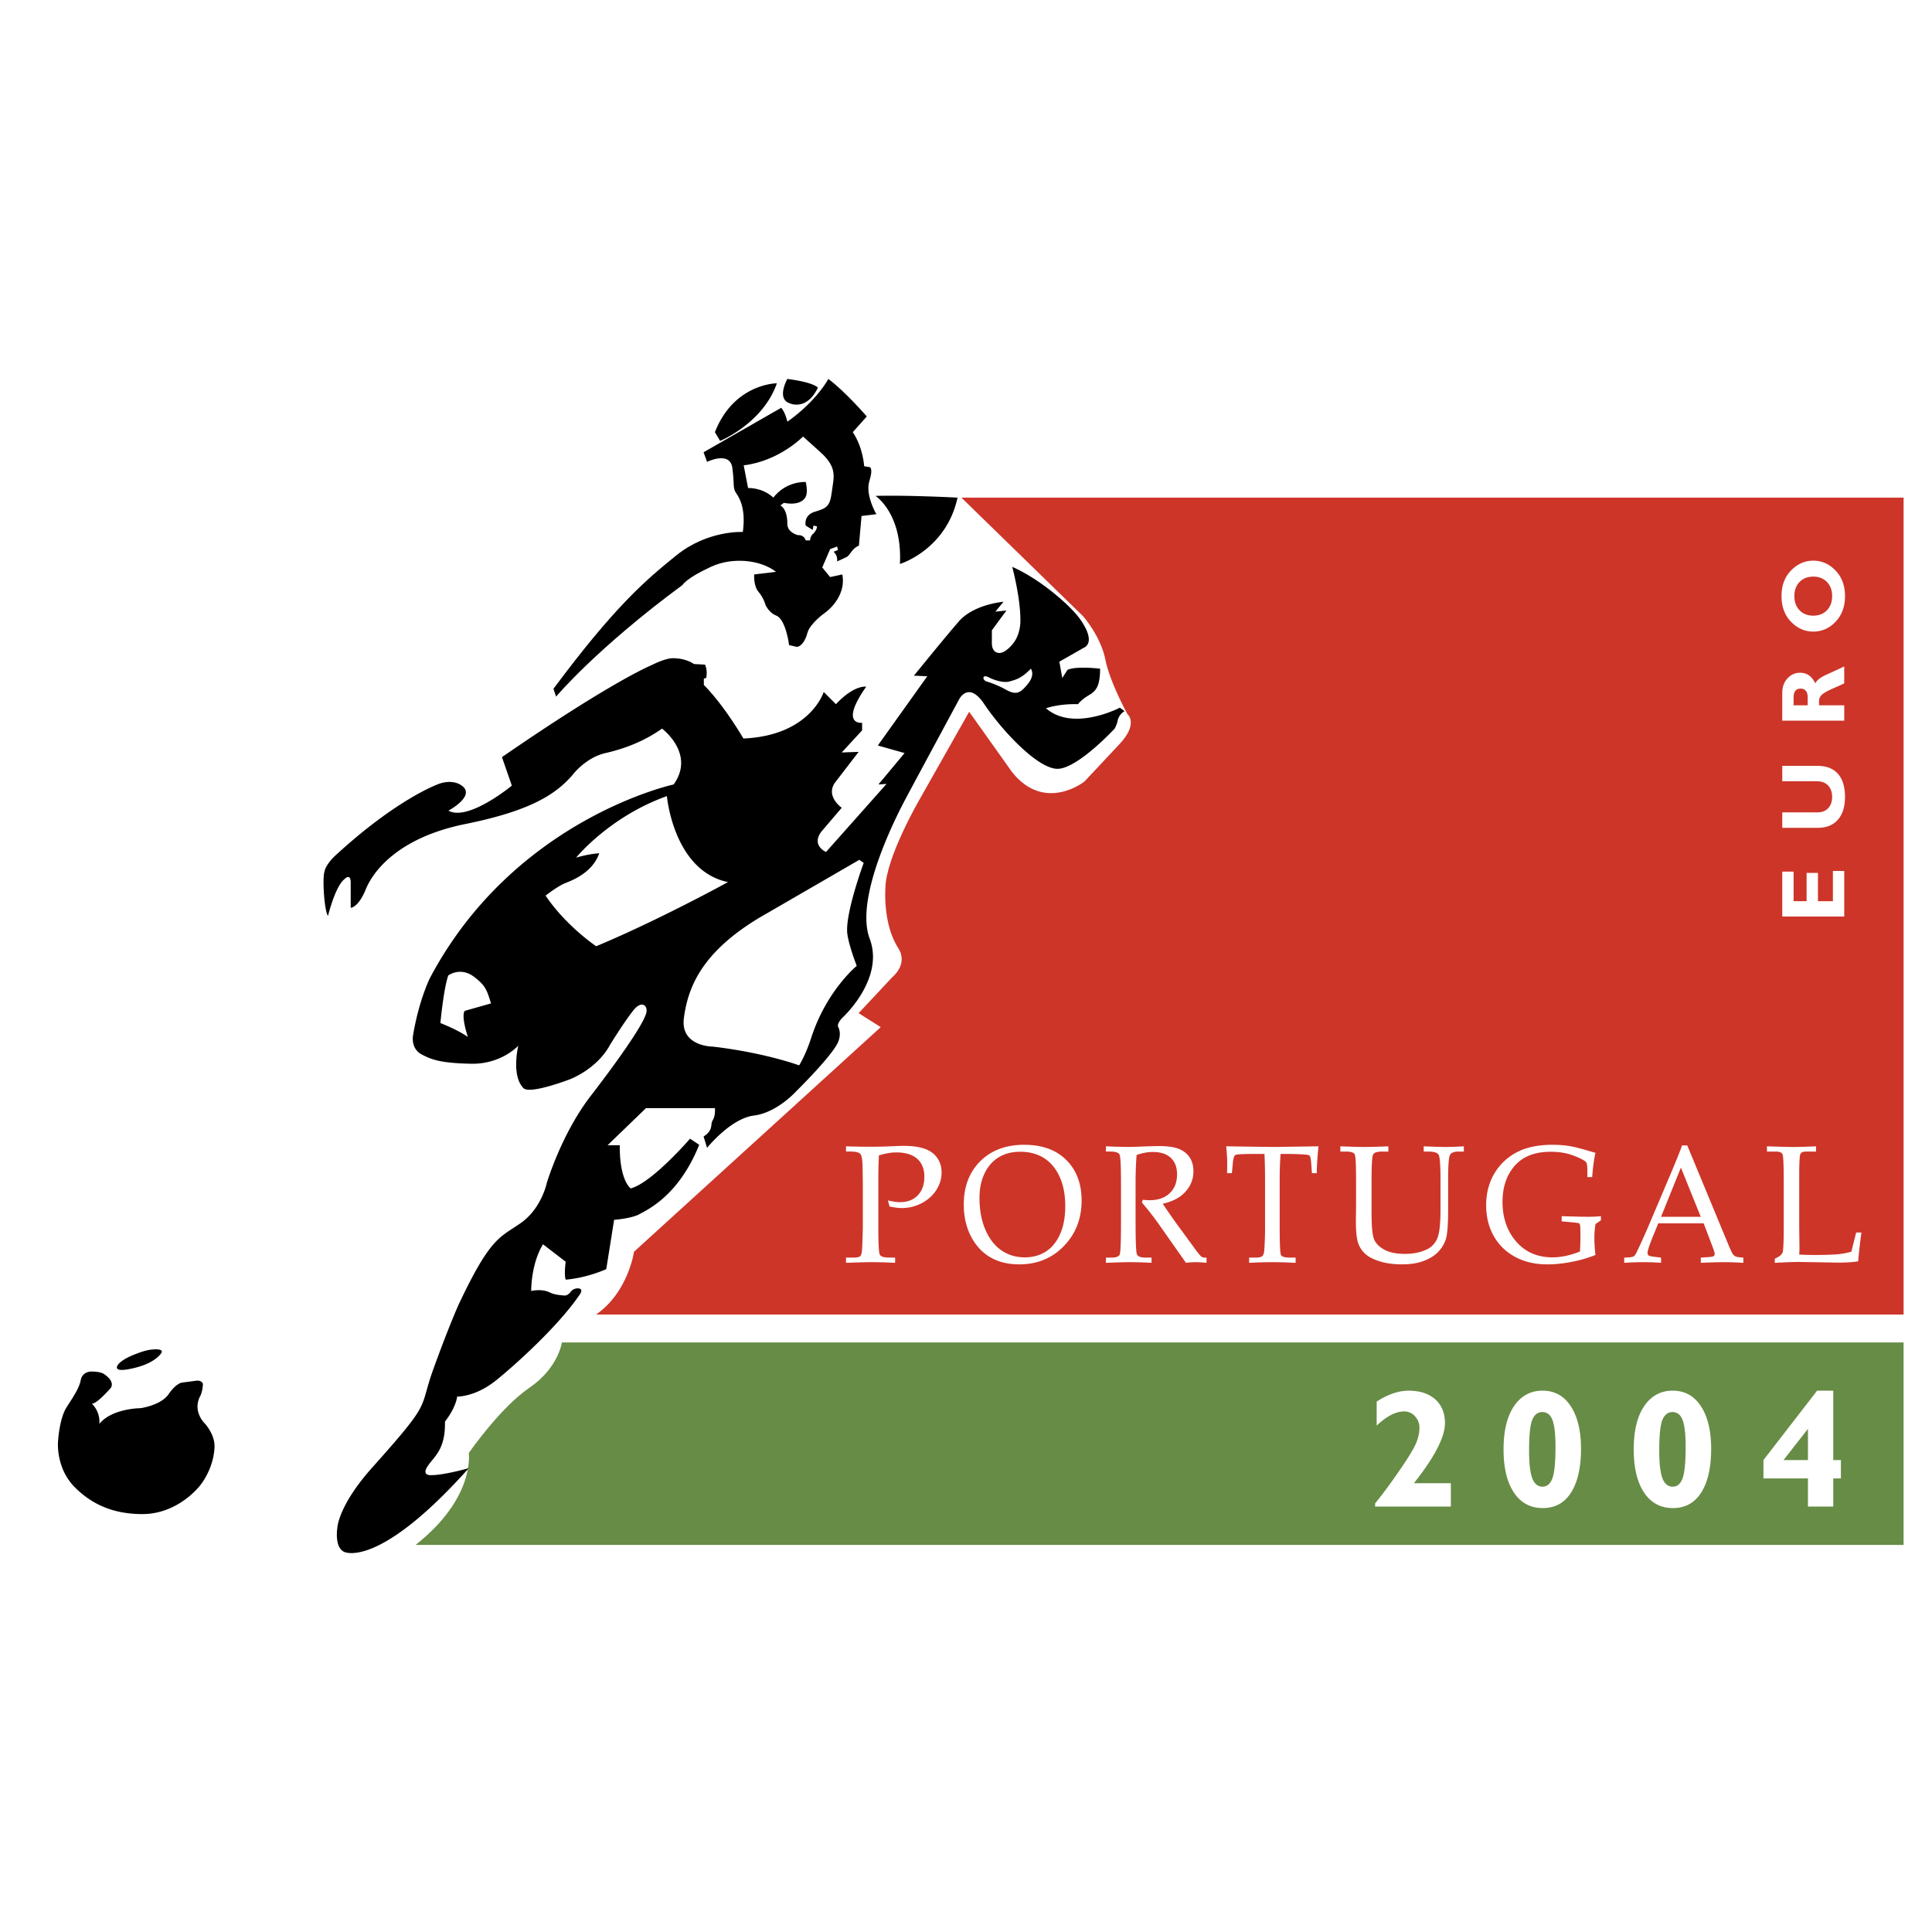
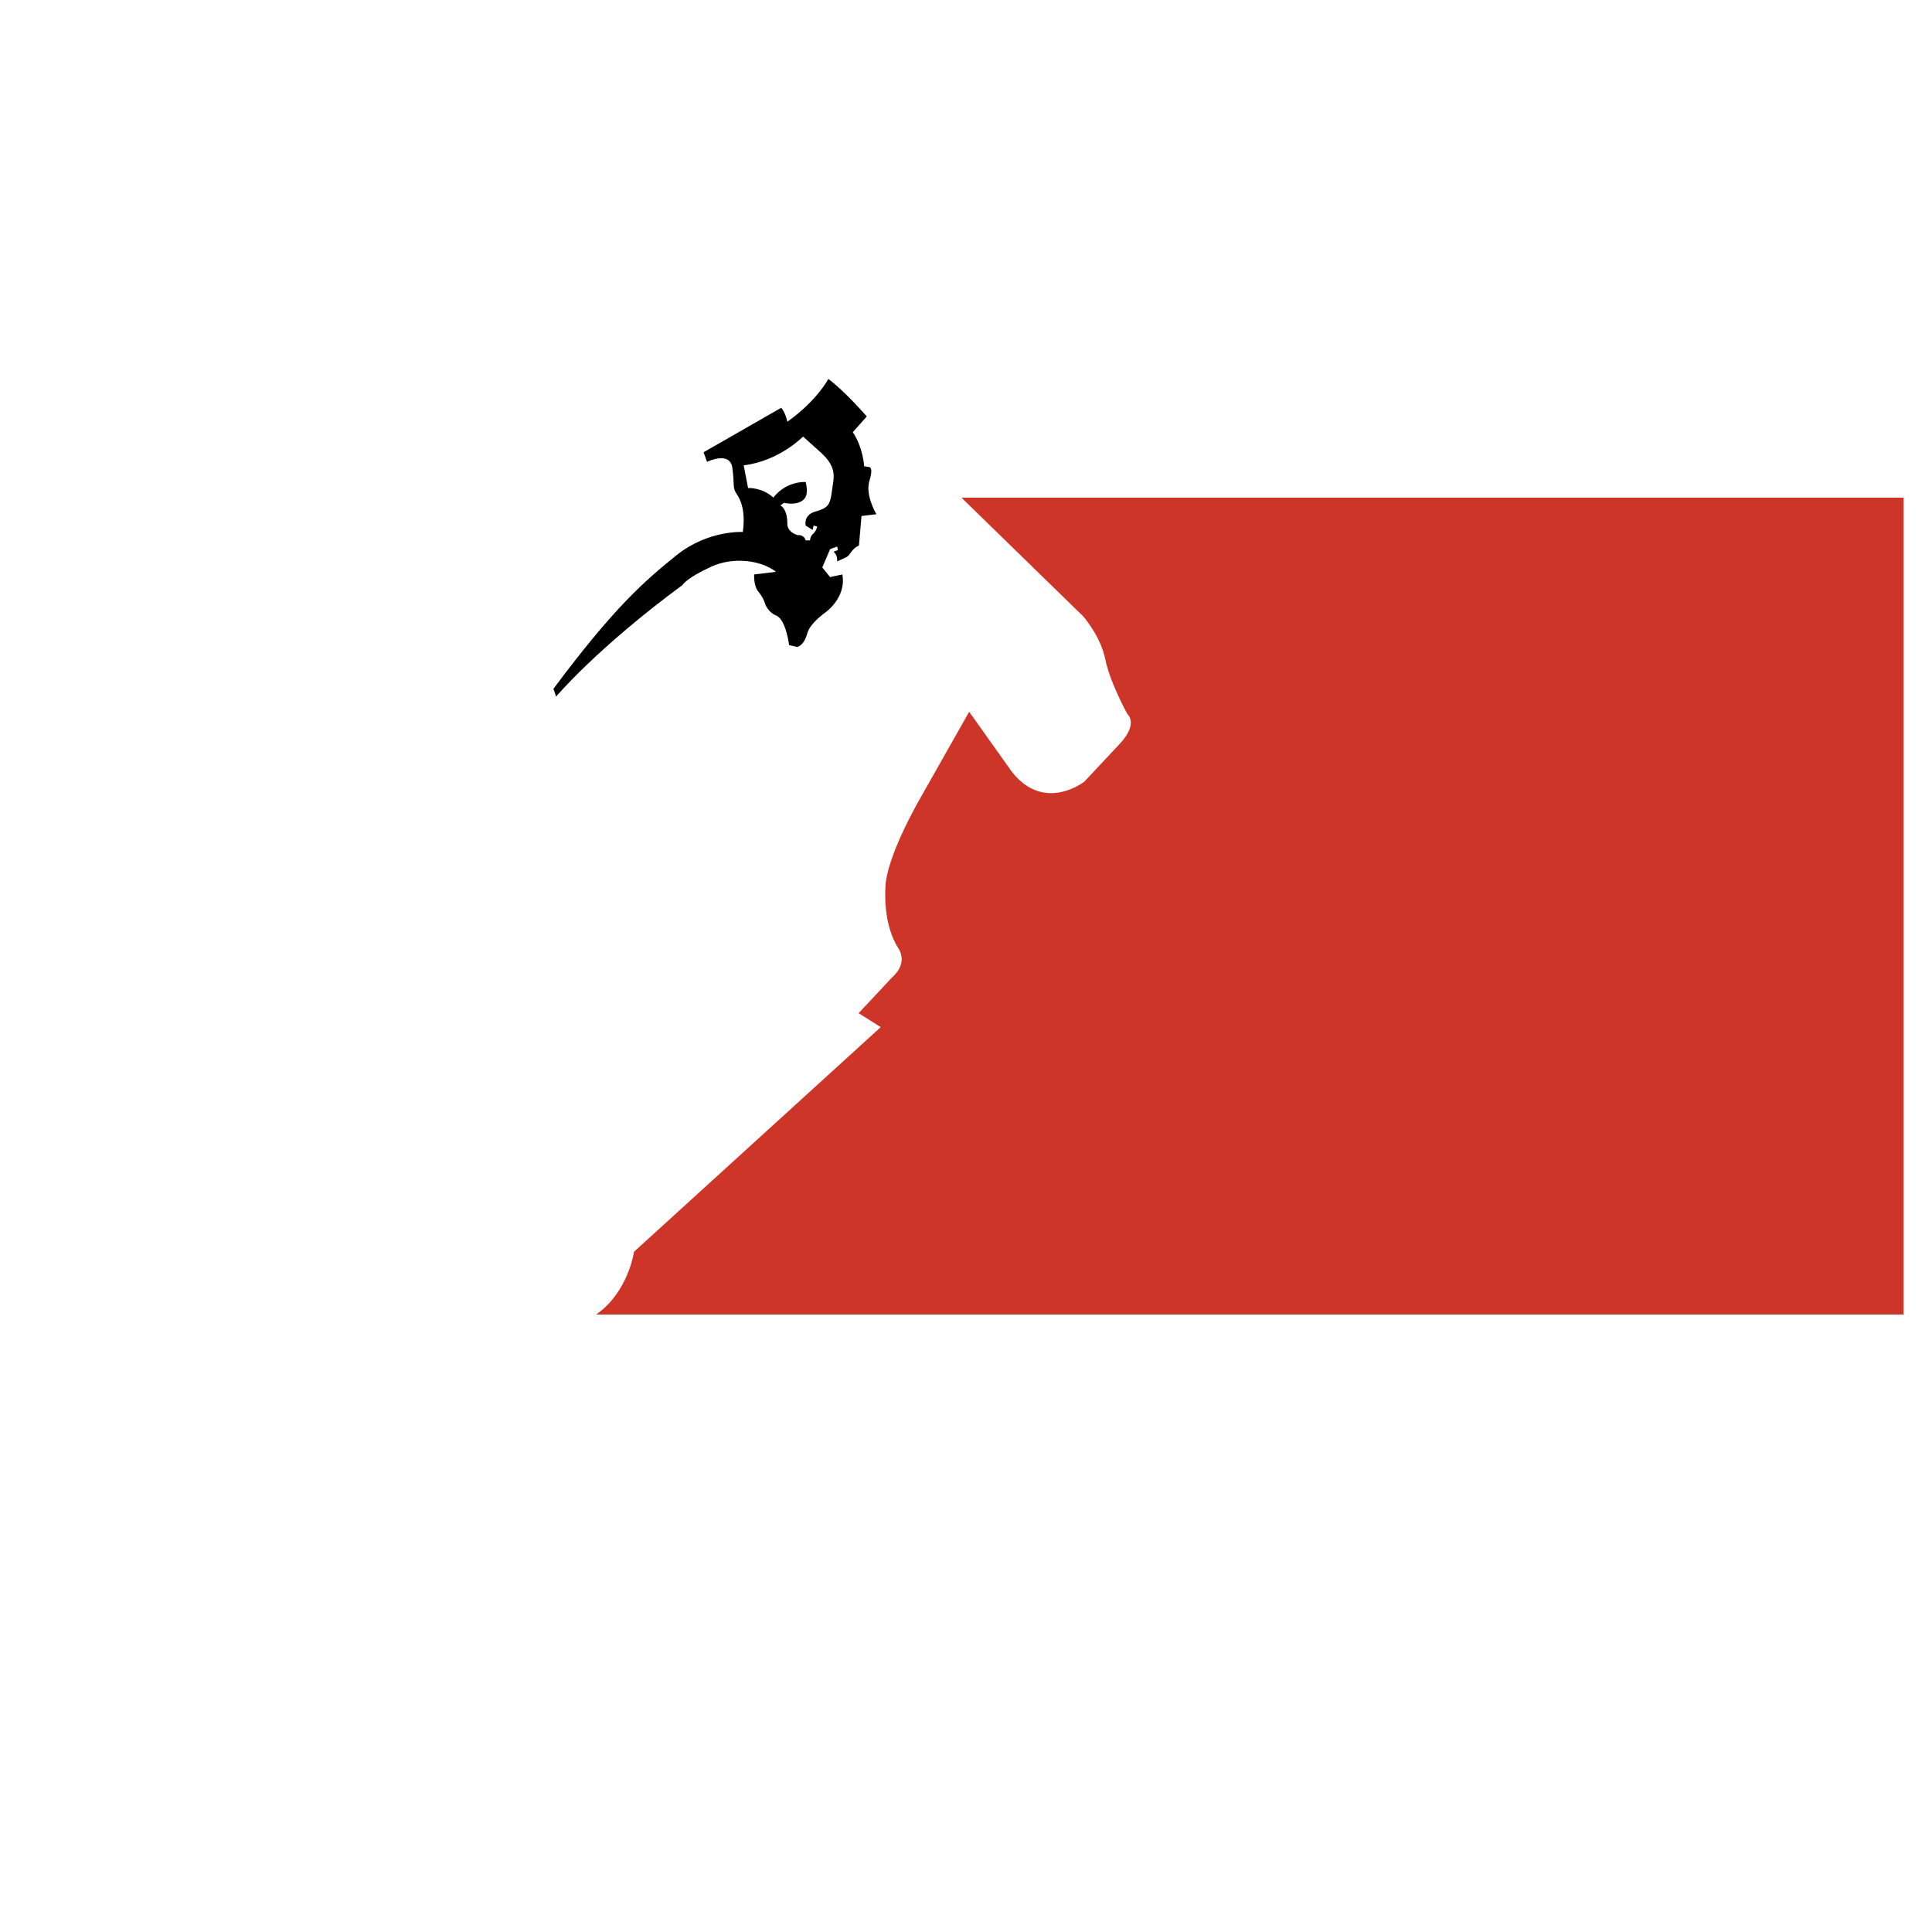
<svg xmlns="http://www.w3.org/2000/svg" width="2500" height="2500" viewBox="0 0 192.756 192.756">
  <g fill-rule="evenodd" clip-rule="evenodd">
-     <path fill="#fff" d="M0 0h192.756v192.756H0V0z" />
-     <path fill="#fff" d="M2.834 154.139h187.088V49.649H88.974l-1.627-.174-3.404-.019v-8.698l-2.342-2.081-3.048-.87-1.045.435-5.66 5.747 2.176.01.029 5.65H2.834v104.49z" />
    <path d="M110.277 65.787c.465 2.322 2.205 5.457 2.205 5.457s1.162.929-.812 3.019l-3.482 3.715s-3.947 3.135-7.199-.929l-4.295-6.037-4.992 8.824s-3.367 5.805-3.367 8.824c0 0-.273 3.509 1.277 5.921 1.045 1.625-.581 2.903-.581 2.903l-3.367 3.6 2.206 1.393-24.613 22.408s-.567 4.035-3.787 6.268h130.453V49.649H95.92l12.15 11.842s1.742 1.973 2.207 4.296z" fill="#cd3529" />
-     <path d="M52.807 138.465c-2.902 1.973-6.037 6.502-6.037 6.502s.681 4.455-5.312 9.172h148.463v-20.201H56.058s-.348 2.554-3.251 4.527z" fill="#678c46" />
-     <path d="M87.688 115.277a51.748 51.748 0 0 0-.057 2.502v4.652c0 1.635.049 2.549.146 2.744.099.195.42.295.965.295h.564v.521a54.963 54.963 0 0 0-2.285-.066c-.492 0-1.363.023-2.613.066v-.521h.736c.343 0 .564-.043.662-.127.098-.086.161-.256.188-.516.028-.258.058-1.047.091-2.367v-4.357l-.025-1.688c-.011-.701-.086-1.131-.225-1.289-.139-.158-.479-.236-1.018-.236h-.409v-.523a63.1 63.1 0 0 0 2.59.043c.615 0 1.299-.018 2.051-.053.496-.023.872-.033 1.127-.033 1.318 0 2.277.24 2.876.719.593.48.891 1.131.891 1.949 0 .594-.171 1.166-.513 1.715-.342.547-.826.988-1.453 1.322a4.219 4.219 0 0 1-2.005.498c-.326 0-.732-.051-1.221-.154l-.163-.607c.477.117.875.174 1.195.174.748 0 1.341-.227 1.781-.68.439-.455.659-1.074.659-1.861 0-.762-.235-1.355-.706-1.781-.471-.426-1.171-.641-2.101-.641-.527 0-1.104.101-1.728.3zM98.234 117.062c.34-.705.811-1.238 1.414-1.604.602-.365 1.316-.547 2.145-.547.904 0 1.688.207 2.35.619.662.414 1.184 1.031 1.564 1.848.381.82.572 1.807.572 2.961 0 1.098-.172 2.031-.516 2.797-.344.768-.814 1.346-1.418 1.732-.602.385-1.303.578-2.104.578-.865 0-1.635-.227-2.309-.682-.672-.453-1.209-1.137-1.609-2.049-.4-.91-.6-1.98-.6-3.211.002-.922.172-1.736.511-2.442zm-1.372 6.268c.472.92 1.113 1.619 1.923 2.098.811.477 1.777.717 2.898.717 1.795 0 3.283-.607 4.461-1.826 1.178-1.217 1.768-2.732 1.768-4.543 0-1.678-.508-3.025-1.523-4.039-1.014-1.014-2.418-1.521-4.207-1.521-1.824 0-3.283.547-4.381 1.641-1.096 1.092-1.645 2.533-1.645 4.32 0 1.184.236 2.235.706 3.153zM116.004 120.096a63.78 63.78 0 0 0 1.883 2.674l1.484 2.031c.268.348.443.547.531.596a.537.537 0 0 0 .268.074h.205v.521c-.43-.043-.803-.066-1.123-.066-.293 0-.604.023-.928.066l-2.744-3.904a29.82 29.82 0 0 0-1.648-2.107l.08-.277c.299.027.523.041.67.041.857 0 1.531-.234 2.021-.699.488-.469.732-1.094.732-1.877 0-.701-.205-1.25-.619-1.645-.412-.393-1.008-.59-1.789-.59-.539 0-1.082.102-1.629.305-.066.865-.1 1.791-.1 2.775v3.943c0 1.924.045 2.988.135 3.197.09.211.375.316.854.316h.602v.521a44.172 44.172 0 0 0-2.135-.066c-.447 0-1.252.023-2.414.066v-.521h.582c.443 0 .707-.104.793-.307.084-.205.127-1.277.127-3.219v-3.924c0-1.686-.049-2.627-.145-2.83-.096-.201-.408-.301-.939-.301h-.418v-.523a53.33 53.33 0 0 0 2.195.066c.344 0 .836-.016 1.479-.045a52.588 52.588 0 0 1 1.602-.043c.898 0 1.578.1 2.041.299.461.197.812.484 1.053.859.24.377.359.826.359 1.35 0 .768-.262 1.445-.785 2.033-.526.59-1.286.992-2.28 1.211zM127.764 115.129c-.061.814-.09 1.674-.09 2.574v4.645c0 1.729.043 2.682.127 2.857s.379.266.885.266h.578v.521a50.979 50.979 0 0 0-2.328-.066 49.6 49.6 0 0 0-2.309.066v-.521h.652c.336 0 .555-.049.66-.145.102-.094.166-.279.193-.557a29.74 29.74 0 0 0 .082-2.463v-4.652c0-.916-.02-1.758-.057-2.525h-.789c-1.268 0-1.967.031-2.098.094-.129.062-.217.307-.26.73l-.105 1.092h-.479l.016-.979c0-.393-.033-.961-.104-1.699 2.793.043 4.434.066 4.924.066l4.285-.066c-.1.926-.158 1.818-.174 2.678h-.479l-.082-1.068c-.033-.369-.078-.588-.135-.656-.059-.066-.184-.109-.379-.125a24.721 24.721 0 0 0-1.934-.066h-.6v-.001zM133.727 114.891v-.523c1.117.043 1.93.066 2.436.066.535 0 1.318-.023 2.354-.066v.523h-.598c-.512 0-.82.098-.924.293s-.154 1.08-.154 2.656v3.193c0 1.168.062 1.98.191 2.436.127.457.457.844.988 1.158s1.24.473 2.131.473c.914 0 1.688-.168 2.316-.504.434-.234.75-.598.951-1.09.199-.49.301-1.424.301-2.799v-3.072c0-1.422-.064-2.236-.193-2.439-.127-.203-.48-.305-1.059-.305h-.424v-.523c1.129.043 1.848.066 2.154.066.496 0 1.113-.023 1.852-.066v.523h-.557c-.43 0-.705.115-.828.346-.123.232-.184 1.043-.184 2.434v3.059c0 1.398-.07 2.34-.207 2.826a3.21 3.21 0 0 1-.76 1.318c-.367.391-.857.699-1.469.928s-1.33.344-2.158.344c-.854 0-1.602-.102-2.242-.307-.643-.203-1.125-.453-1.449-.754a2.568 2.568 0 0 1-.701-1.096c-.145-.434-.217-1.17-.217-2.207l.018-1.549v-2.488c0-1.533-.045-2.391-.135-2.576s-.375-.277-.857-.277h-.576v-.001zM159.184 122.123a8.489 8.489 0 0 0-.113 1.395c0 .5.035 1.064.109 1.688-.688.283-1.463.512-2.332.682-.867.172-1.695.258-2.484.258-1.221 0-2.291-.252-3.213-.754-.922-.504-1.633-1.201-2.131-2.096s-.746-1.91-.746-3.045c0-1.176.266-2.221.799-3.135a5.552 5.552 0 0 1 2.229-2.139c.953-.508 2.156-.762 3.609-.762.598 0 1.146.041 1.648.123.5.082 1.152.244 1.959.49l.662.189c-.139.576-.248 1.385-.328 2.42h-.479v-.543c0-.533-.041-.848-.123-.941-.158-.174-.57-.393-1.24-.652-.668-.26-1.43-.389-2.285-.389-1.527 0-2.695.43-3.502 1.289-.879.936-1.316 2.174-1.316 3.713 0 1.48.395 2.727 1.184 3.738.932 1.197 2.201 1.795 3.809 1.795.838 0 1.748-.193 2.729-.58.033-.459.049-.947.049-1.465 0-.672-.01-1.057-.031-1.156-.023-.102-.061-.168-.115-.197-.055-.031-.324-.068-.809-.111l-.916-.082v-.521c1.184.043 2.064.064 2.643.064.496 0 .922-.021 1.275-.064v.414l-.541.374zM167.705 116.49l1.98 4.908h-3.961l1.981-4.908zm3.137 7.844c.156.414.236.67.236.768 0 .094-.039.17-.115.229-.055.039-.219.068-.498.09l-.775.051v.521a54.355 54.355 0 0 1 2.297-.066c.621 0 1.27.023 1.945.066v-.521c-.402-.023-.662-.062-.777-.119s-.215-.152-.303-.285c-.088-.135-.266-.527-.533-1.18l-3.98-9.605h-.521c-.215.609-.607 1.588-1.18 2.938l-2.16 5.084a65.2 65.2 0 0 1-1.145 2.539c-.121.266-.234.434-.34.502-.107.068-.344.107-.709.117l-.236.01v.521a26.773 26.773 0 0 1 1.986-.066c.627 0 1.191.023 1.691.066v-.521l-.75-.092c-.268-.031-.434-.074-.5-.129-.064-.055-.098-.145-.098-.27 0-.197.176-.73.523-1.6l.547-1.328h4.527l.868 2.28zM179.51 125.168c.531.027 1.051.041 1.555.041 1.02 0 1.818-.027 2.395-.082a8.43 8.43 0 0 0 1.244-.238l.488-1.922h.523a58.741 58.741 0 0 0-.328 2.873c-.488.086-1.156.131-2.002.131l-3.877-.066c-.521 0-1.334.029-2.436.088v-.414c.436-.189.693-.395.773-.611s.119-1.078.119-2.584V117.9c0-1.631-.039-2.539-.119-2.727-.078-.188-.301-.281-.666-.281h-.891v-.523c1.299.043 2.162.066 2.588.066.568 0 1.338-.023 2.309-.066v.523h-1.014c-.289 0-.471.082-.547.248-.076.164-.115.854-.115 2.064v5.188l.025 2.297-.024.479zM144.752 147.979v2.328h-7.555v-.318c.693-.842 1.486-1.91 2.377-3.201.893-1.293 1.455-2.211 1.689-2.756.236-.543.354-1.07.354-1.582 0-.447-.148-.83-.445-1.15a1.414 1.414 0 0 0-1.076-.482c-.832 0-1.748.473-2.746 1.416v-2.396c1.117-.727 2.182-1.088 3.195-1.088 1.121 0 2.006.289 2.65.865.646.578.969 1.371.969 2.377 0 1.379-1.033 3.375-3.096 5.988h3.684v-.001zM152.877 147.488c-.215-.561-.32-1.482-.32-2.766 0-1.527.105-2.551.32-3.066.211-.516.547-.773 1.006-.773.467 0 .803.264 1.004.789.203.527.305 1.426.305 2.699 0 1.529-.104 2.57-.309 3.125-.205.553-.533.83-.984.83-.469 0-.811-.279-1.022-.838zm-1.82-7.199c-.697 1.027-1.047 2.467-1.047 4.32 0 1.83.344 3.264 1.031 4.299s1.65 1.553 2.891 1.553c1.223 0 2.162-.521 2.82-1.561.656-1.041.986-2.49.986-4.35 0-1.787-.34-3.201-1.016-4.242s-1.617-1.561-2.824-1.561c-1.195.001-2.142.515-2.841 1.542zM165.861 147.488c-.213-.561-.318-1.482-.318-2.766 0-1.527.105-2.551.318-3.066s.549-.773 1.006-.773c.469 0 .805.264 1.006.789.203.527.303 1.426.303 2.699 0 1.529-.102 2.57-.307 3.125-.203.553-.533.83-.984.83-.469 0-.811-.279-1.024-.838zm-1.818-7.199c-.699 1.027-1.047 2.467-1.047 4.32 0 1.83.344 3.264 1.031 4.299s1.65 1.553 2.889 1.553c1.223 0 2.164-.521 2.822-1.561.656-1.041.984-2.49.984-4.35 0-1.787-.338-3.201-1.014-4.242-.678-1.041-1.619-1.561-2.824-1.561-1.196.001-2.142.515-2.841 1.542zM180.379 142.555v3.117h-2.438l2.438-3.117zm.914-3.807l-5.355 6.924v1.828h4.441v2.807h2.525V147.5h.762v-1.828h-.762v-6.924h-1.611zM182.869 86.895H184v4.55h-6.182V86.96h1.131v2.95h1.297v-2.819h1.131v2.819h1.492v-3.015zM177.818 77.945V76.41h3.508c.902 0 1.586.268 2.053.801.465.534.697 1.296.697 2.288 0 .98-.236 1.741-.707 2.282-.473.541-1.15.812-2.035.812h-3.516v-1.545h3.549c.432 0 .777-.141 1.035-.423.26-.282.391-.652.391-1.11 0-.475-.133-.856-.398-1.141-.266-.285-.643-.428-1.133-.428h-3.444v-.001zM178.949 69.586c0-.589.234-.884.699-.884.227 0 .4.077.523.229.121.152.182.359.182.619v.817h-1.404v-.781zM184 71.902v-1.535h-2.514v-.443c0-.204.082-.394.246-.573.166-.179.533-.394 1.105-.644.57-.251.959-.427 1.162-.528v-1.688c-.547.26-1.131.53-1.75.81s-.998.573-1.139.88c-.328-.705-.832-1.058-1.514-1.058-.494 0-.912.188-1.26.562-.346.374-.52.86-.52 1.458v2.758H184v.001zM182.273 60.888c-.346.358-.801.537-1.363.537-.566 0-1.021-.179-1.367-.537-.344-.358-.518-.83-.518-1.416 0-.583.174-1.053.518-1.409.346-.356.801-.535 1.367-.535.562 0 1.018.178 1.363.535s.52.826.52 1.409c0 .586-.174 1.058-.52 1.416zm-3.582 1.146c.635.653 1.375.979 2.221.979.861 0 1.604-.328 2.229-.986.623-.657.936-1.509.936-2.556 0-1.035-.312-1.882-.941-2.542-.627-.66-1.369-.991-2.223-.991-.844 0-1.582.326-2.217.977-.637.652-.953 1.503-.953 2.556-.001 1.056.316 1.91.948 2.563z" fill="#fff" />
-     <path d="M9.909 142.064s.174-1.104-.754-2.031c0 0 .29.23 1.857-1.51 0 0 .581-.582-.58-1.395 0 0-.291-.289-1.277-.289 0 0-.929-.059-1.104.871-.135.723-.639 1.508-1.393 2.67-.754 1.16-.871 3.482-.871 3.482s-.232 2.613 1.684 4.529c1.539 1.537 3.6 2.67 6.734 2.67 3.599 0 5.747-2.844 5.747-2.844s1.349-1.57 1.451-3.832c.058-1.277-.987-2.381-.987-2.381s-1.277-1.219-.406-2.787c0 0 .232-.52.232-1.16 0 0-.116-.406-.755-.289l-1.335.174s-.58.059-1.334 1.16c-.755 1.104-2.787 1.393-2.787 1.393s-2.845.001-4.122 1.569zM13.682 135.039s-1.22.408-1.8.988c0 0-.901.906.929.58 1.625-.289 2.729-.871 3.251-1.568 0 0 .462-.502-.812-.404-.756.056-1.568.404-1.568.404zM32.374 86.975c.087-.581.751-1.307.977-1.517 6.128-5.679 10.285-7.191 10.285-7.191s1.393-.639 2.438.116c1.422 1.028-1.335 2.496-1.335 2.496 1.975 1.104 6.328-2.496 6.328-2.496l-.987-2.844c11.029-7.605 14.918-9.172 14.918-9.172 1.51-.755 2.148-.697 2.148-.697 1.334 0 2.09.581 2.09.581l1.103.058c.291.638.116 1.336.116 1.336l-.232.057v.639c2.032 2.032 3.947 5.34 3.947 5.34 6.677-.291 8.011-4.644 8.011-4.644l1.219 1.219c1.858-1.974 3.019-1.742 3.019-1.742-2.729 3.89-.406 3.599-.406 3.599v.755l-2.032 2.206 1.684-.058-2.322 3.019c-1.045 1.393.638 2.554.638 2.554l-2.031 2.38c-1.045 1.393.464 2.032.464 2.032l6.038-6.792-.813.058 2.612-3.134-2.67-.755 4.935-6.908-1.335-.058s2.96-3.657 4.469-5.399c1.51-1.741 4.469-1.974 4.469-1.974l-.811.987 1.102-.116-1.451 1.974v1.277c0 1.045.754.986.754.986.582 0 1.336-.812 1.627-1.335.523-.944.465-1.974.465-1.974 0-2.264-.814-5.283-.814-5.283 2.904 1.277 5.863 3.948 6.734 5.167 1.766 2.473.406 2.902.406 2.902l-2.438 1.394.291 1.626.521-.813c.871-.406 3.252-.116 3.252-.116 0 1.857-.467 2.264-1.162 2.671-.697.406-1.045.871-1.045.871-1.916-.058-3.193.406-3.193.406 2.729 2.379 7.373-.058 7.373-.058l.465.349a1.444 1.444 0 0 0-.697.986c-.057.348-.291.755-.291.755s-3.539 3.831-5.572 4.005c-2.031.174-5.805-4.005-7.43-6.443-1.626-2.438-2.555-.407-2.555-.407s-4.354 8.069-5.34 9.927c-.987 1.857-5.05 9.868-3.542 13.874 1.51 4.006-2.67 7.838-2.67 7.838-.696.695-.464.986-.464.986s.348.58 0 1.451c-.546 1.363-4.18 4.934-4.18 4.934s-1.916 2.148-4.238 2.439c-2.321.289-4.672 3.221-4.672 3.221l-.348-1.131c.609-.393.74-.74.783-1.176s.131-.348.262-.74c.13-.393.087-.914.087-.914h-6.879l-3.831 3.701h1.219c-.044 3.525 1.088 4.309 1.088 4.309 2.133-.566 5.921-4.963 5.921-4.963l.914.609c-2.046 5.094-5.181 6.488-5.965 6.922-.783.436-2.525.566-2.525.566l-.783 4.92c-2.221.959-4.049 1.045-4.049 1.045-.175-.521 0-1.785 0-1.785l-2.264-1.74c-1.219 2.002-1.175 4.658-1.175 4.658.871-.174 1.48-.045 1.916.174.435.217 1.204.262 1.204.262.348.057.56-.016.812-.35.276-.363.697-.348.697-.348.755 0 .116.754.116.754-2.032 2.961-6.154 6.734-8.243 8.418-2.09 1.684-3.889 1.625-3.889 1.625-.174 1.219-1.219 2.496-1.219 2.496.059 2.844-1.103 3.482-1.741 4.471-.638.986.406.871.406.871 1.276 0 3.715-.697 3.715-.697-7.837 8.764-11.401 8.617-12.249 8.416-1.219-.289-.871-2.438-.871-2.438s.059-2.205 3.483-6.037c6.108-6.832 4.586-5.631 6.095-9.811 1.509-4.18 2.497-6.385 2.497-6.385 3.192-6.793 4.121-6.734 6.211-8.186s2.612-4.006 2.612-4.006 1.452-4.875 4.354-8.648c5.113-6.648 5.458-8.012 5.458-8.012.464-.871-.233-1.742-1.161-.58-.929 1.16-2.322 3.424-2.322 3.424-1.335 2.496-4.064 3.484-4.064 3.484s-3.947 1.51-4.585.869c-1.248-1.246-.522-4.236-.522-4.236s-1.684 1.857-4.702 1.799-3.947-.406-4.934-.928c-1.105-.586-.871-1.857-.871-1.857.581-3.541 1.683-5.748 1.683-5.748 8.418-15.905 24.323-19.33 24.323-19.33 2.207-3.077-1.161-5.573-1.161-5.573-1.219.871-3.021 1.842-5.63 2.438-2.032.464-3.309 2.205-3.309 2.205-1.625 1.858-4.063 3.541-10.681 4.876-6.618 1.335-9.172 4.644-9.927 6.501-.755 1.858-1.51 1.857-1.51 1.857v-2.496c0-1.045-.639-.349-.639-.349-.928.754-1.625 3.657-1.625 3.657-.29-.407-.406-2.206-.406-2.206-.12-1.854.054-2.202.054-2.202zm68.325-18.982c-.639.174-1.666-.203-2.031-.406-.393-.218-.523-.059-.523-.059-.131.32.289.465.289.465s.873.232 1.918.812c1.043.581 1.451.349 2.205-.581.754-.929.289-1.509.289-1.509-.914.958-1.508 1.103-2.147 1.278zm-40.91 17.139c-.653 1.872-2.569 2.656-3.353 2.96-.784.305-2.003 1.263-2.003 1.263 2.046 3.047 5.05 5.051 5.05 5.051 6.356-2.656 13.148-6.4 13.148-6.4-5.442-1.132-6.095-8.577-6.095-8.577-5.747 2.047-9.056 6.139-9.056 6.139 1.307-.393 2.309-.436 2.309-.436zM46.378 100.85l2.612-.74c-.392-1.219-.479-1.742-1.698-2.656-1.383-1.037-2.569-.131-2.569-.131-.479 1.393-.784 4.746-.784 4.746 1.959.783 2.743 1.393 2.743 1.393-.739-2.308-.304-2.612-.304-2.612zm38.14-7.925c-.086-2.131 1.654-6.835 1.654-6.835l-.436-.305-9.926 5.747c-5.965 3.57-7.184 7.14-7.576 10.013-.392 2.875 2.874 2.875 2.874 2.875 5.225.609 8.621 1.871 8.621 1.871s.609-.914 1.219-2.787c1.527-4.689 4.528-7.139 4.528-7.139s-.915-2.352-.958-3.44zM95.533 49.649s-4.876-.261-8.186-.174c0 0 2.699 1.742 2.438 6.792.001 0 4.615-1.393 5.748-6.618zM77.508 38.242s-4.267 0-6.182 4.876l.522.871s4.267-1.741 5.66-5.747zM78.553 37.807s-1.132 2.002.261 2.438c0 0 1.655.784 2.787-1.567 0-.001-.349-.523-3.048-.871z" />
    <path d="M82.645 37.807c1.742 1.306 3.832 3.744 3.832 3.744l-1.393 1.567c1.045 1.568 1.132 3.396 1.132 3.396l.522.087s.436 0 0 1.394c-.436 1.393.697 3.309.697 3.309l-1.48.174-.261 2.961c-.696.261-.871.958-1.219 1.132-.499.25-.958.436-.958.436.087-.609-.349-.958-.349-.958l.436-.174-.087-.349-.696.261-.784 1.829.784.958 1.219-.262c.436 2.352-1.742 3.832-1.742 3.832s-1.48 1.044-1.741 2.002c-.378 1.386-1.045 1.394-1.045 1.394l-.783-.174s-.311-2.588-1.306-2.961c-.697-.261-1.045-1.045-1.045-1.045s-.174-.696-.697-1.306c-.522-.609-.435-1.742-.435-1.742l2.177-.261c-1.567-1.219-4.354-1.48-6.444-.522-2.529 1.159-2.874 1.828-2.874 1.828-8.62 6.357-12.625 11.146-12.625 11.146l-.261-.784c6.095-8.185 9.143-10.797 12.277-13.322 3.135-2.525 6.618-2.322 6.618-2.322.29-2.148-.233-3.251-.639-3.831-.406-.581-.174-.813-.406-2.555-.232-1.741-2.525-.609-2.525-.609l-.348-.958 7.75-4.44c.435.522.609 1.393.609 1.393 2.958-2.092 4.09-4.268 4.09-4.268zm-8.446 8.62l.436 2.264s1.394-.087 2.525.958c0 0 1.045-1.567 3.222-1.567 0 0 .261.958 0 1.48 0 0-.348.958-2.177.609l-.349.261s.697.262.697 1.829c0 0-.087.784 1.045 1.132 0 0 .61-.087.784.522h.436s0-.436.348-.696c0 0 .348-.349.348-.697l-.348-.087-.087.436-.697-.436s-.261-1.045.958-1.393c1.219-.349 1.48-.61 1.654-2.003.174-1.394.609-2.352-1.132-3.919l-1.742-1.567s-2.351 2.439-5.921 2.874z" />
  </g>
</svg>